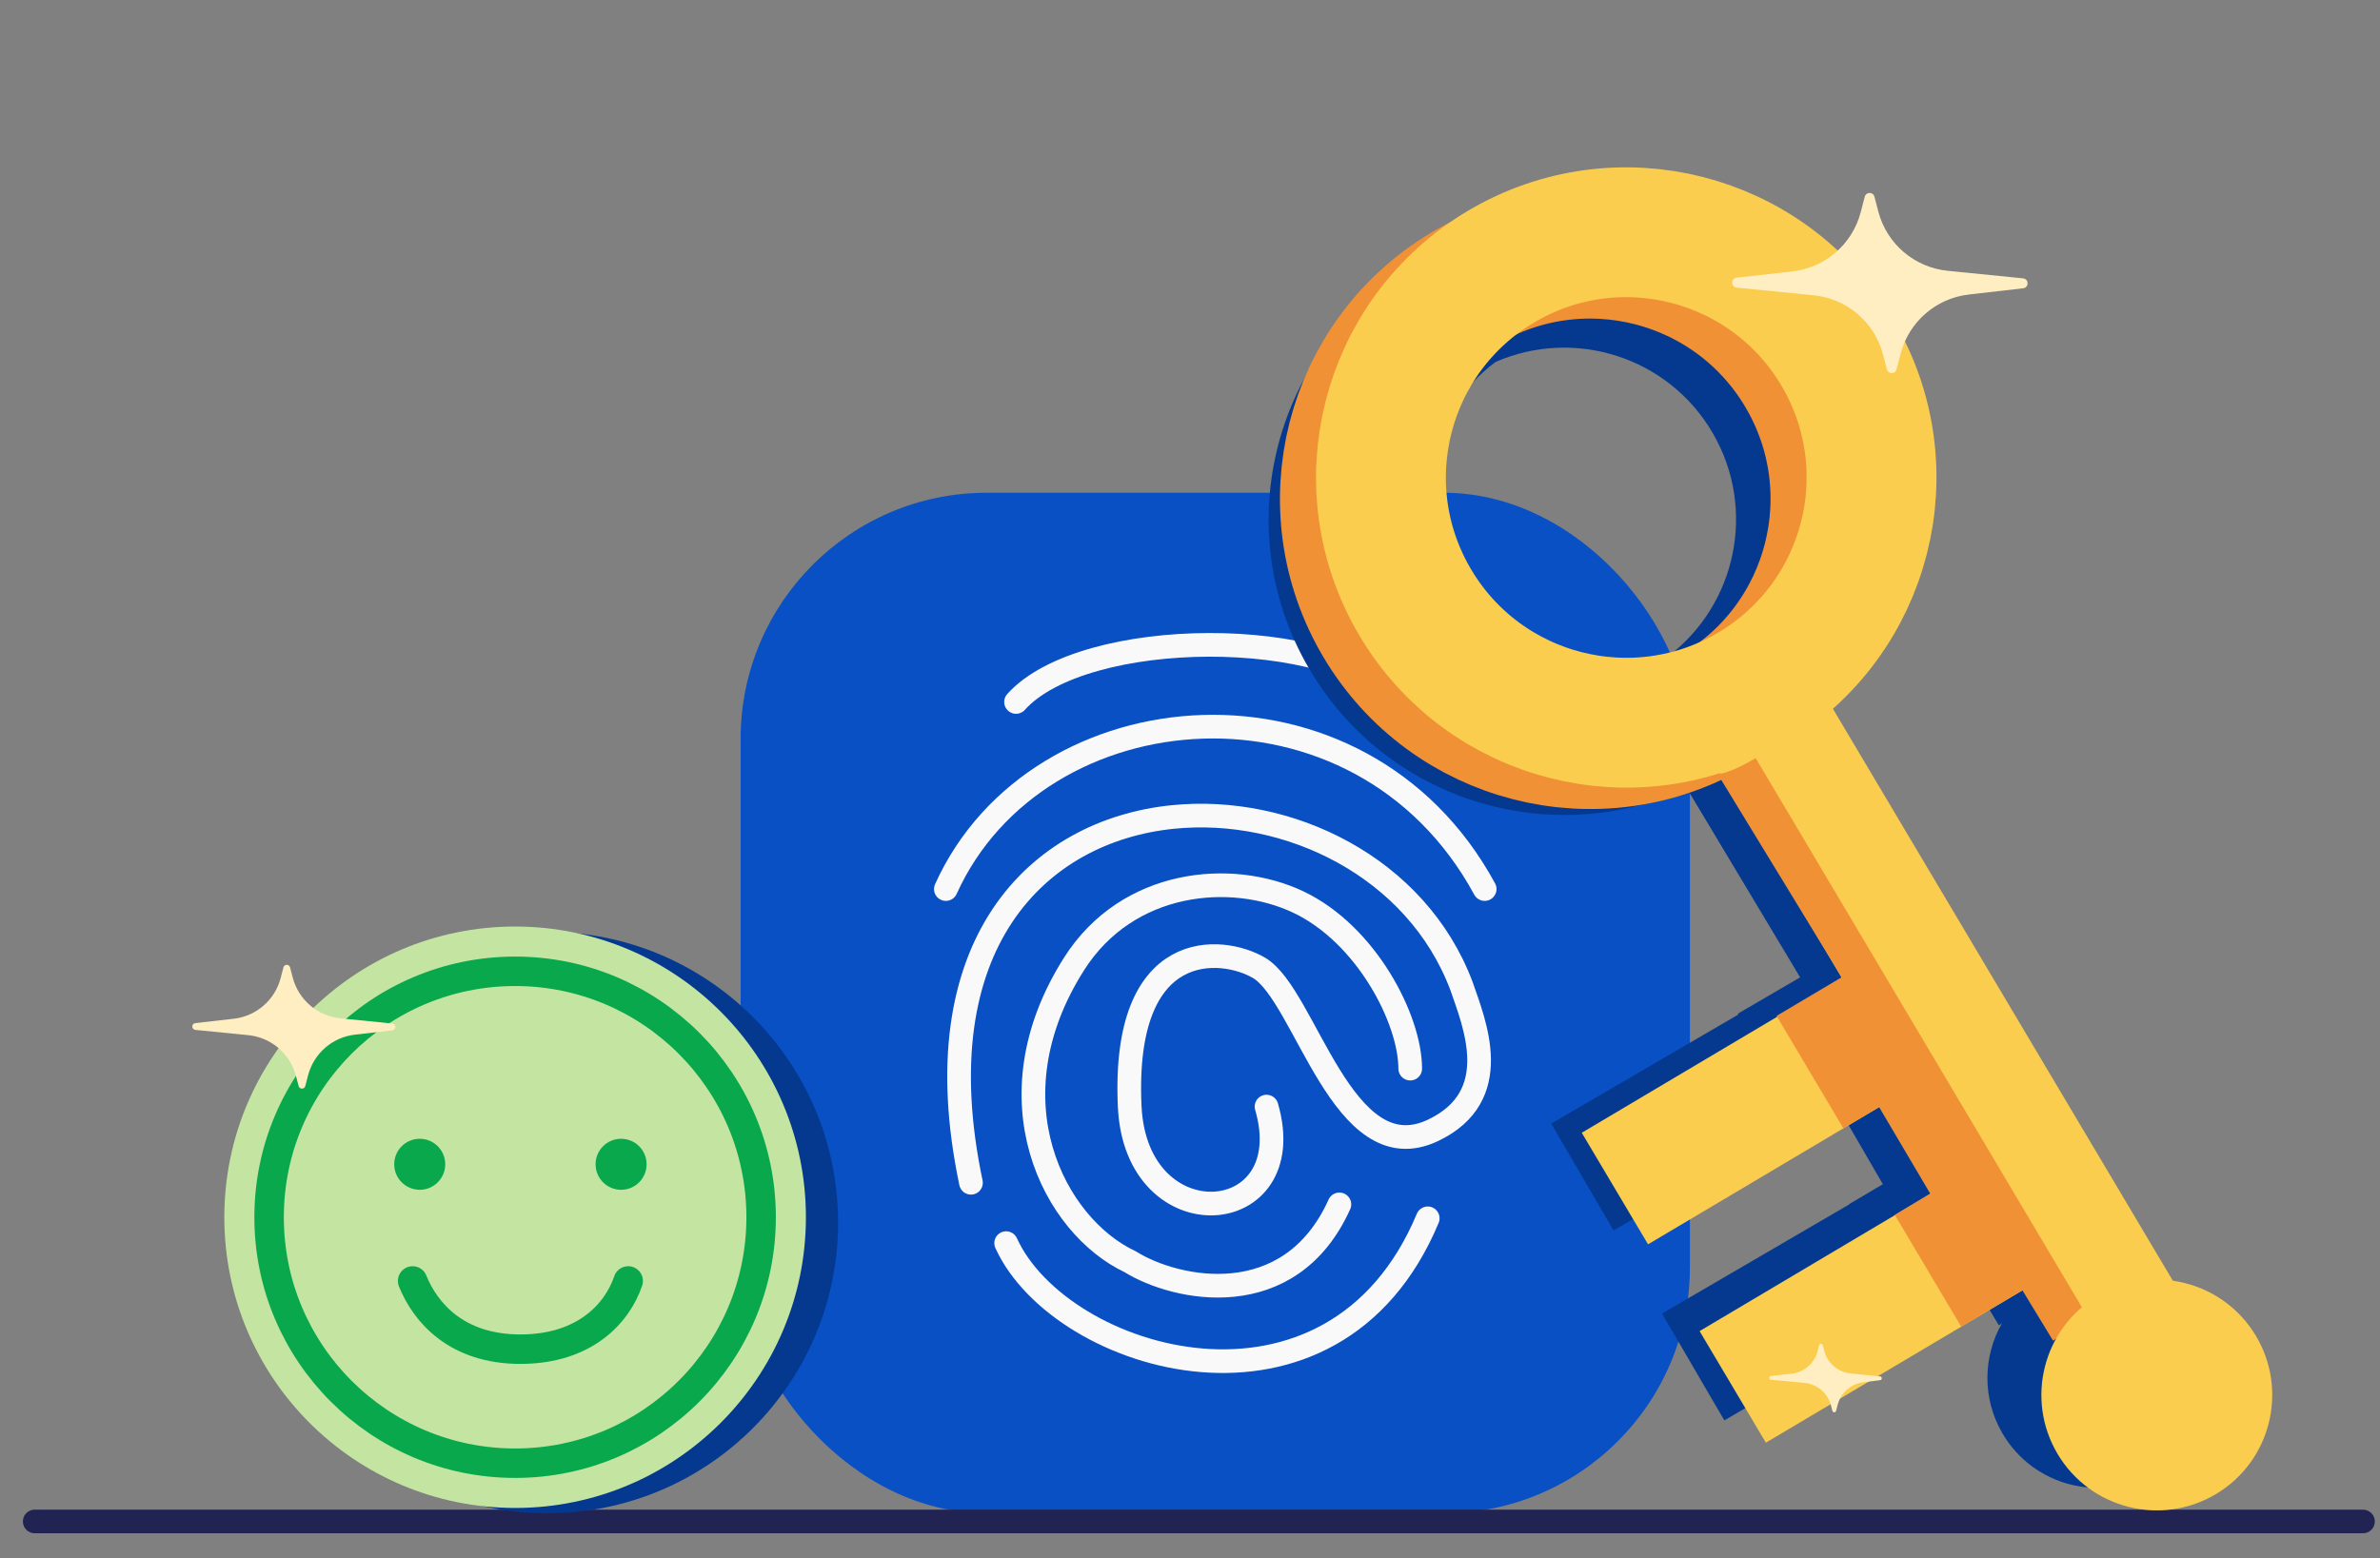
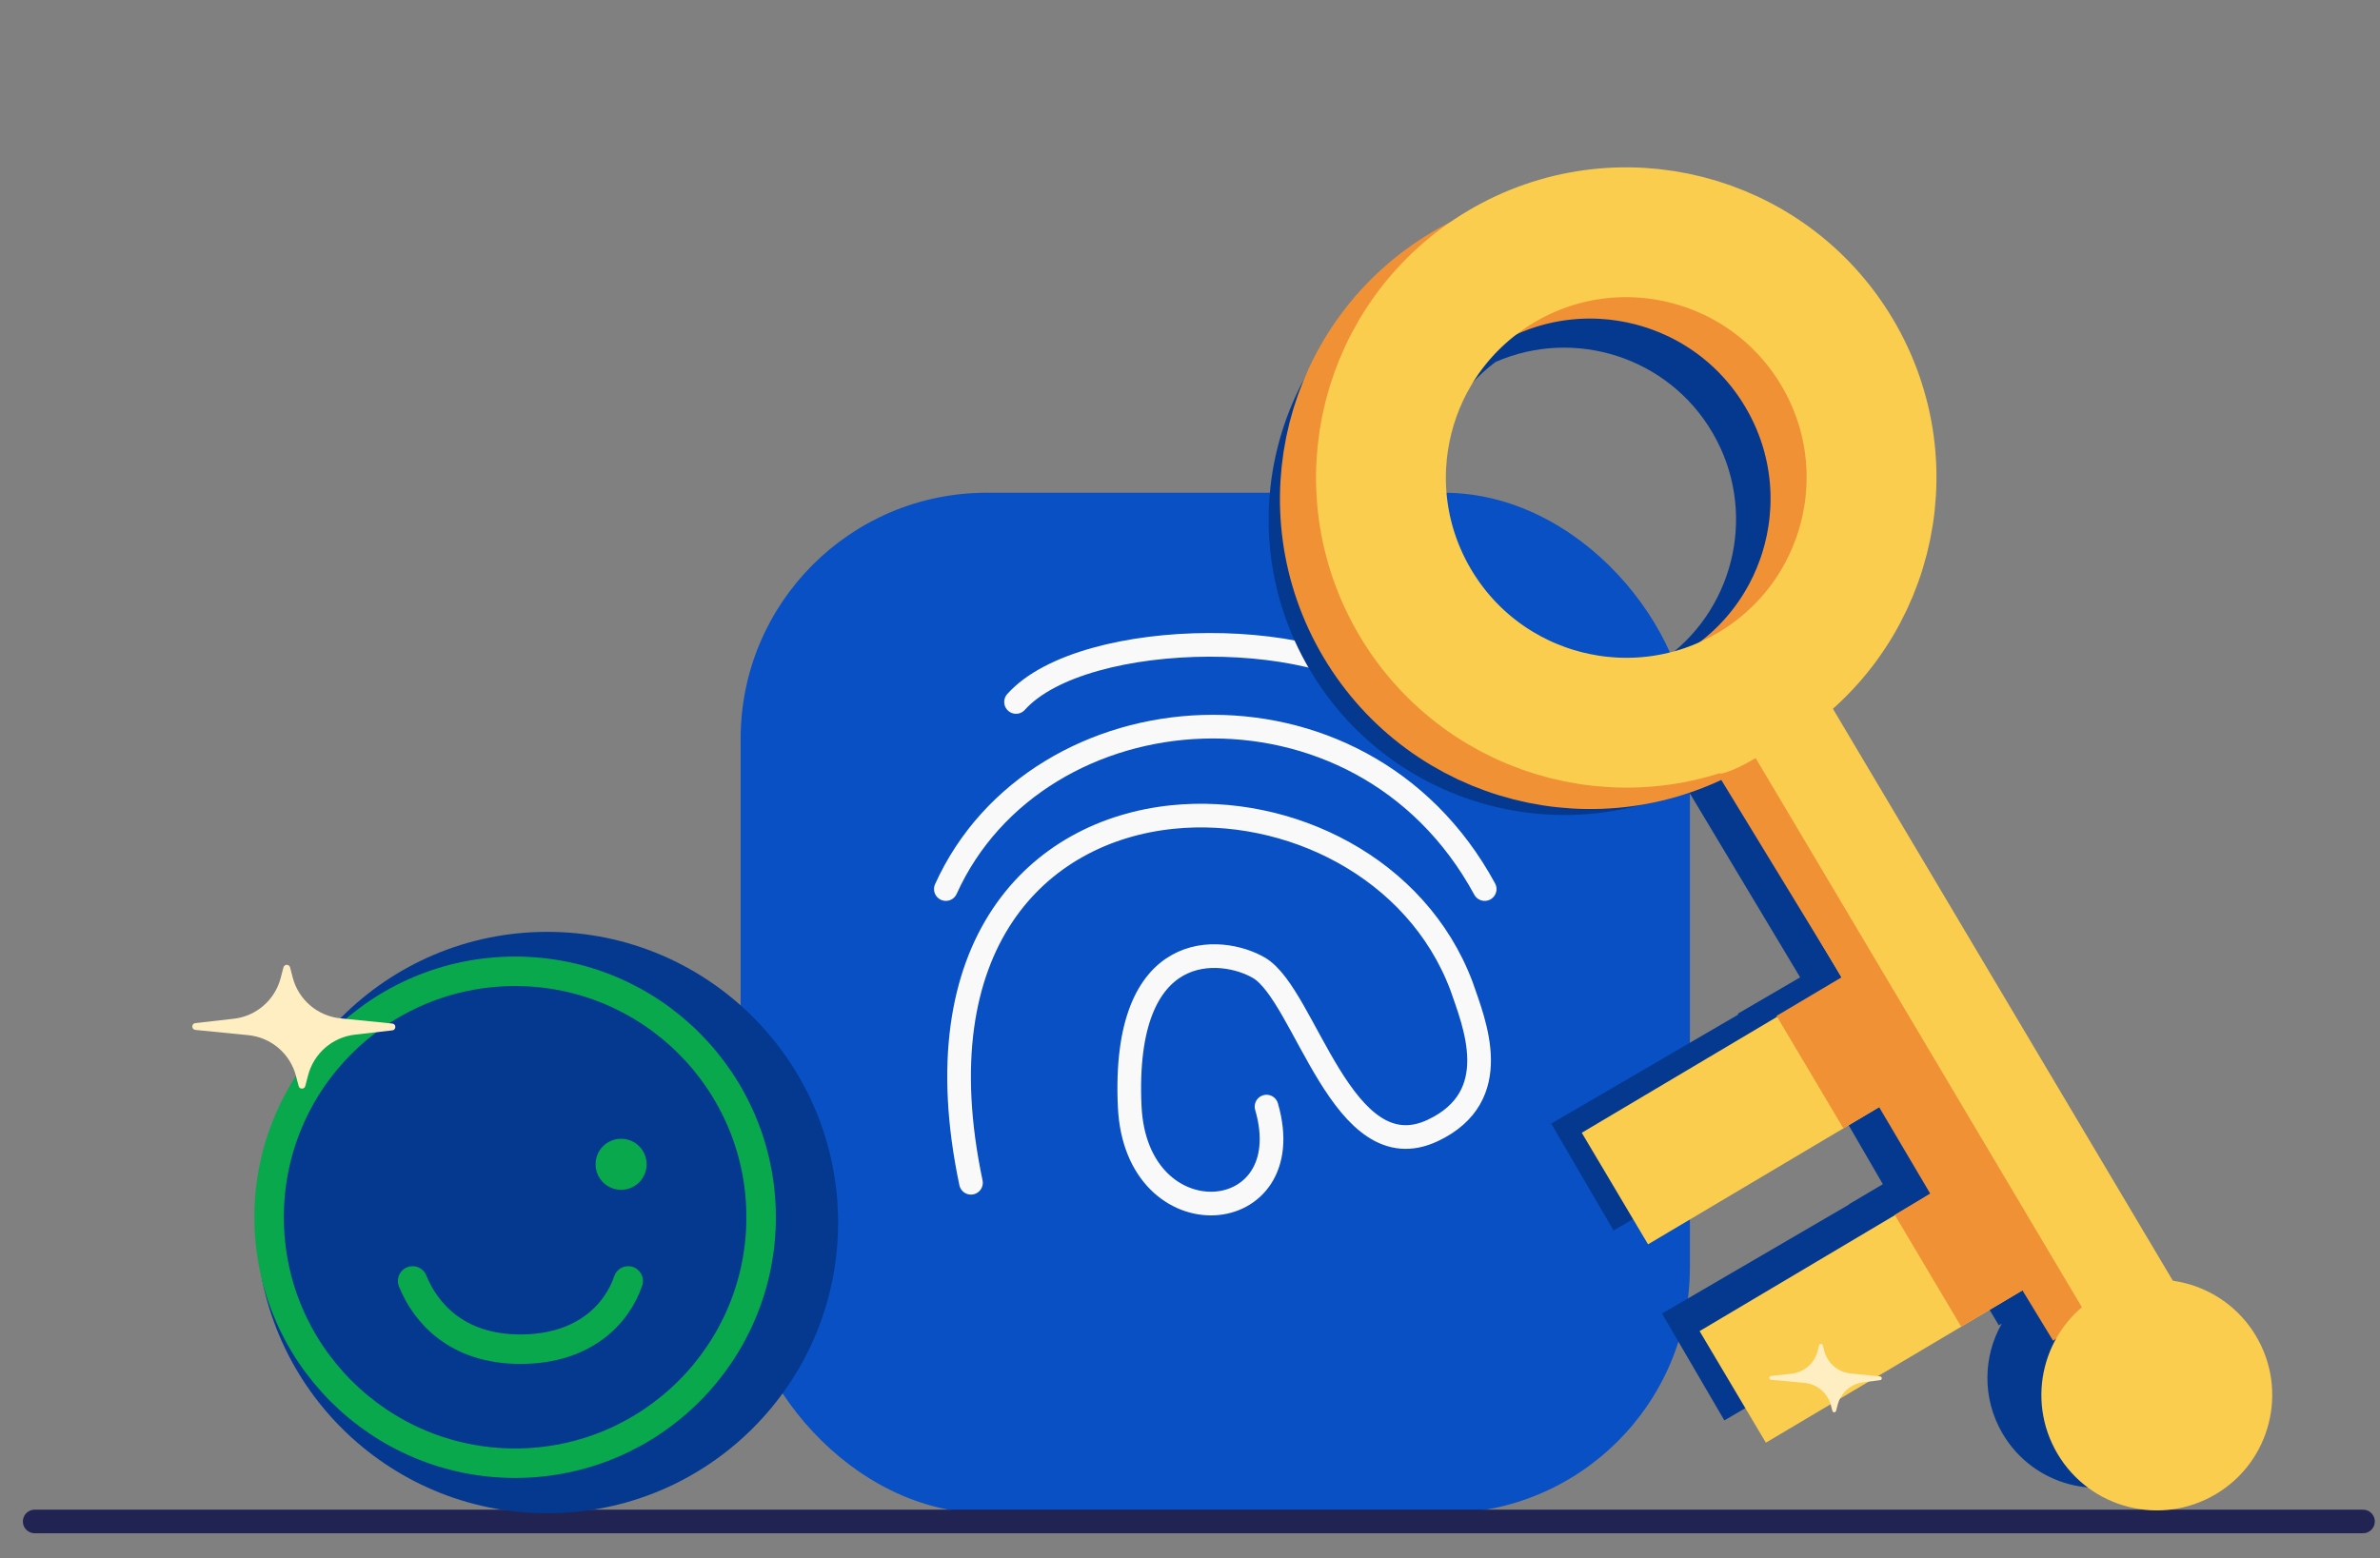
<svg xmlns="http://www.w3.org/2000/svg" width="449" height="294" viewBox="0 0 449 294" fill="none">
  <rect x="0" y="0" width="449" height="294" fill="#808080" stroke="none" />
  <g clip-path="url(#clip0_8518_2909)">
    <path d="M211.081 108.661C211.081 131.034 229.069 160.568 270.595 153.408" stroke="#F9F9F9" stroke-width="4.141" stroke-linecap="round" />
    <rect x="139.726" y="92.986" width="179.083" height="192.578" rx="46.423" fill="#0850C4" />
-     <path d="M189.814 234.584C200.049 257.1 251.513 272.598 269.351 229.905" stroke="#F9F9F9" stroke-width="4.462" stroke-linecap="round" />
    <path d="M191.68 132.464C204.435 118.252 251.719 117.939 264.245 132.464" stroke="#F9F9F9" stroke-width="4.466" stroke-linecap="round" />
    <path d="M178.44 167.771C195.717 129.509 256.54 124.382 280.094 167.771" stroke="#F9F9F9" stroke-width="4.466" stroke-linecap="round" />
    <path d="M183.178 223.196C173.685 178.142 195.834 156.777 221.197 154.177C243.038 151.938 267.263 163.614 275.715 186.062C278.111 193.05 283.98 206.846 270.324 213.314C253.255 221.4 246.308 187.81 237.532 182.647C230.507 178.515 211.628 176.779 213.125 208.822C214.323 234.457 245.665 231.952 238.939 208.822" stroke="#F9F9F9" stroke-width="4.466" stroke-linecap="round" />
-     <path d="M266.045 201.656C266.045 192.371 257.765 176.263 244.869 170.19C232.238 164.242 212.719 166.015 202.643 181.871C186.352 207.506 198.879 231.367 213.207 238.093C221.785 243.454 243.326 248.035 252.683 227.274" stroke="#F9F9F9" stroke-width="4.466" stroke-linecap="round" />
    <path fill-rule="evenodd" clip-rule="evenodd" d="M377.662 249.735C374.12 255.956 373.896 263.842 377.762 270.471C383.534 280.369 396.237 283.713 406.135 277.941C416.033 272.169 419.377 259.466 413.605 249.568C410.304 243.908 404.737 240.391 398.725 239.496L338.432 136.11C358.093 118.865 363.445 89.575 349.777 66.137C334.264 39.537 300.125 30.549 273.524 46.062C272.43 46.7 271.365 47.37 270.331 48.069C269.212 48.626 268.104 49.223 267.009 49.861C240.408 65.374 231.42 99.514 246.933 126.114C261.498 151.089 292.482 160.538 318.231 148.761L339.206 183.768L339.596 184.437L327.841 191.292L327.935 191.454L292.647 212.033L304.405 232.195L346.154 207.848L355.21 223.465L348.812 227.252L348.838 227.297L313.55 247.876L325.308 268.038L363.871 245.549L371.663 241.012L377.099 250.112L377.662 249.735ZM323.1 81.695C331.476 96.058 327.565 114.203 314.576 123.941C299.704 130.45 281.987 124.919 273.611 110.556C265.234 96.193 269.145 78.048 282.134 68.31C297.006 61.801 314.723 67.332 323.1 81.695Z" fill="#04398F" />
    <path d="M445.794 287.108H6.543" stroke="#212352" stroke-width="4.449" stroke-linecap="round" />
    <circle cx="58.496" cy="58.496" r="46.253" transform="matrix(-0.511 -0.86 -0.86 0.511 380.193 114.56)" stroke="#F19136" stroke-width="24.487" />
    <rect width="157.803" height="24.487" transform="matrix(-0.511 -0.86 -0.86 0.511 415.823 251.617)" fill="#FBCD4E" />
    <circle cx="58.496" cy="58.496" r="46.253" transform="matrix(-0.511 -0.86 -0.86 0.511 386.999 110.518)" stroke="#FBCD4E" stroke-width="24.487" />
    <path fill-rule="evenodd" clip-rule="evenodd" d="M369.763 222.014L382.267 243.067L333.141 272.243L320.638 251.189L369.763 222.014ZM347.534 184.585L360.038 205.639L310.913 234.814L298.409 213.761L347.534 184.585Z" fill="#FBCD4E" />
    <path d="M393.865 248.548L331.219 143.063C326.177 146.057 324.068 146.094 324.068 146.094L347.443 184.412L335.16 191.707L347.763 212.929L354.506 208.916L364.141 225.232L357.461 229.257L369.991 250.355L381.548 243.502L387.328 253.004L393.865 248.548Z" fill="#F19136" />
    <circle cx="21.766" cy="21.766" r="21.766" transform="matrix(-0.511 -0.86 -0.86 0.511 436.735 270.842)" fill="#FBCD4E" />
    <circle cx="103.252" cy="230.705" r="54.859" fill="#04398F" />
-     <circle cx="97.18" cy="229.704" r="54.859" fill="#C4E5A2" />
-     <path d="M351.799 37.114C352.045 36.175 353.377 36.175 353.622 37.114L354.354 39.916C355.946 46.01 361.161 50.47 367.427 51.099L381.667 52.529C382.79 52.641 382.801 54.273 381.681 54.401L371.426 55.578C365.246 56.287 360.138 60.72 358.565 66.737L357.793 69.693C357.548 70.631 356.216 70.631 355.971 69.693L355.241 66.903C353.647 60.803 348.424 56.341 342.151 55.718L327.635 54.279C326.511 54.167 326.5 52.533 327.622 52.406L338.148 51.215C344.337 50.514 349.457 46.078 351.031 40.052L351.799 37.114Z" fill="#FFEEC2" />
    <path d="M343.189 253.867C343.283 253.511 343.788 253.511 343.881 253.867L344.16 254.931C344.764 257.245 346.745 258.939 349.125 259.178L354.685 259.737C355.109 259.779 355.116 260.394 354.693 260.447L351.515 260.845C349.193 261.135 347.281 262.811 346.689 265.076L346.385 266.24C346.292 266.596 345.786 266.596 345.693 266.24L345.423 265.208C344.814 262.878 342.812 261.178 340.414 260.956L334.123 260.374C333.694 260.334 333.688 259.711 334.115 259.662L338.005 259.222C340.355 258.956 342.3 257.272 342.898 254.983L343.189 253.867Z" fill="#FFEEC2" />
    <circle cx="97.179" cy="229.704" r="46.412" stroke="#0AA84C" stroke-width="5.561" />
-     <circle cx="79.184" cy="219.708" r="4.814" fill="#0AA84C" />
    <circle cx="117.173" cy="219.708" r="4.814" fill="#0AA84C" />
    <path d="M77.843 241.725C80.239 247.665 86.115 254.599 98.178 254.599C110.242 254.599 116.423 247.902 118.513 241.725" stroke="#0AA84C" stroke-width="5.561" stroke-linecap="round" />
    <path d="M53.472 182.554C53.64 181.909 54.556 181.909 54.724 182.554L55.228 184.48C56.322 188.668 59.906 191.734 64.213 192.166L74.001 193.149C74.772 193.226 74.78 194.348 74.01 194.436L66.962 195.245C62.714 195.732 59.203 198.779 58.122 202.915L57.591 204.947C57.423 205.591 56.507 205.591 56.339 204.947L55.837 203.029C54.742 198.836 51.152 195.769 46.84 195.341L36.863 194.352C36.09 194.275 36.083 193.152 36.854 193.065L44.088 192.246C48.342 191.765 51.861 188.715 52.944 184.574L53.472 182.554Z" fill="#FFEEC2" />
  </g>
  <defs>
    <clipPath id="clip0_8518_2909">
      <rect width="449" height="294" fill="white" />
    </clipPath>
  </defs>
</svg>